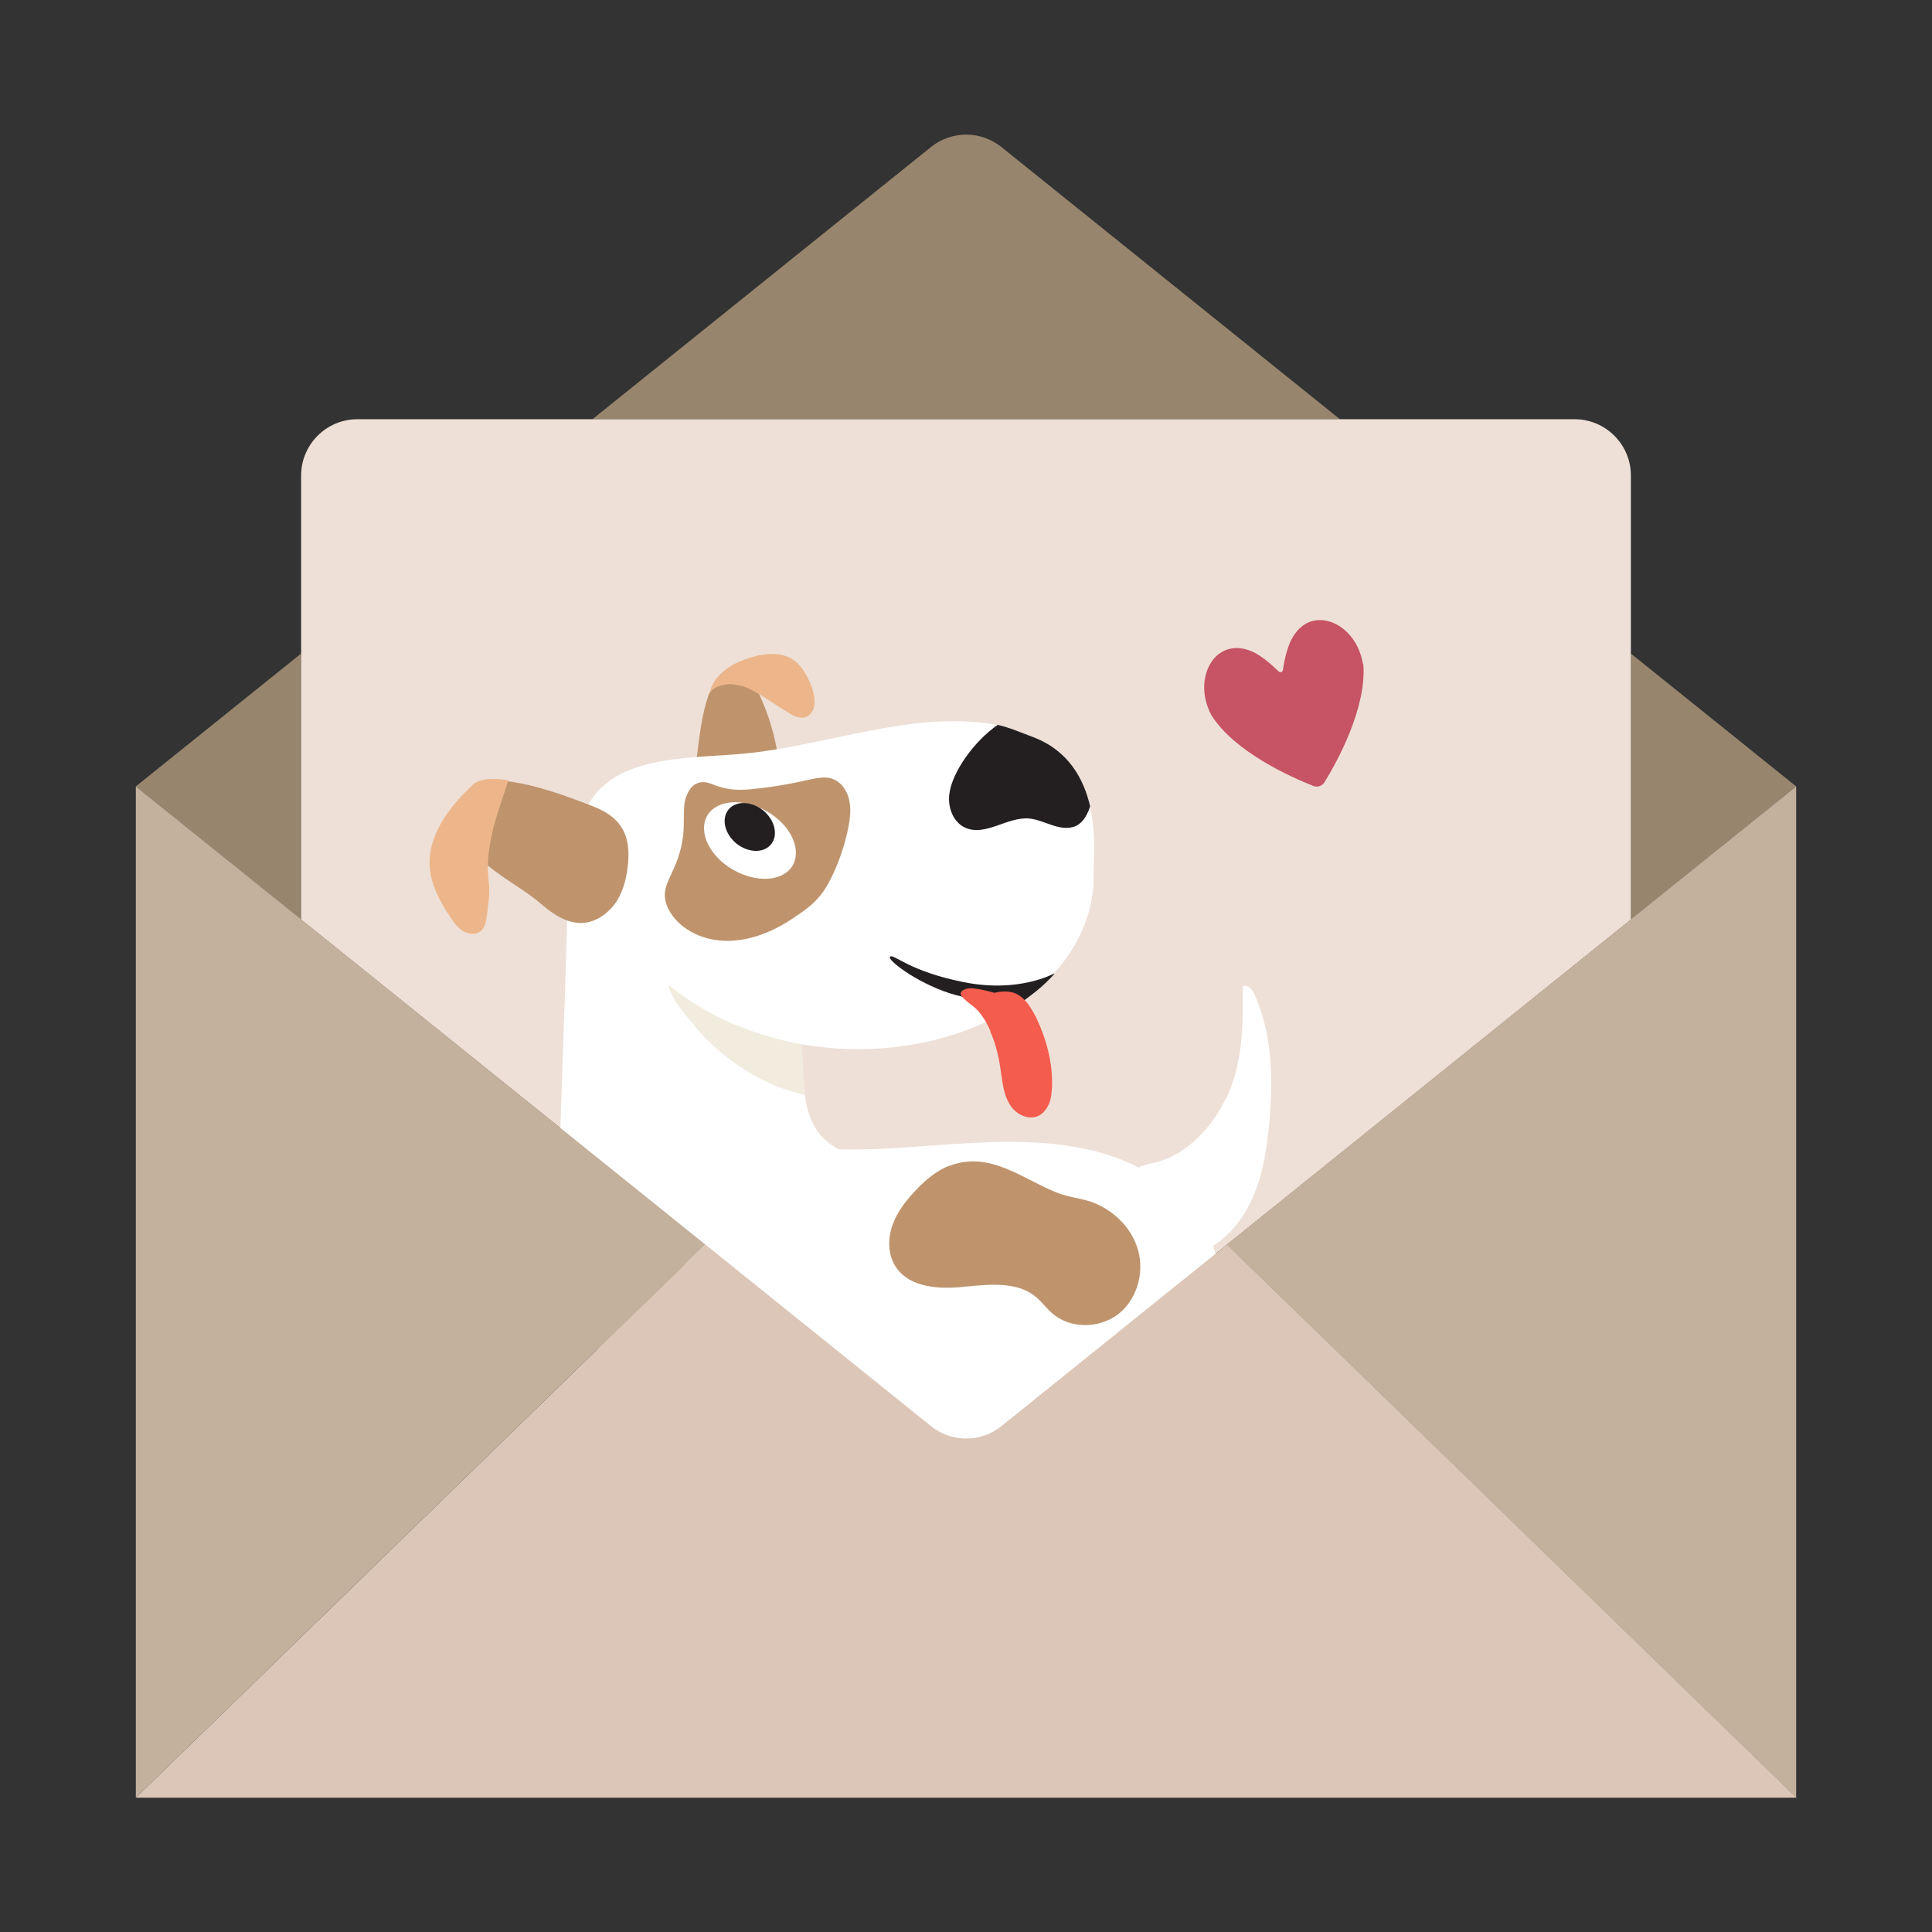
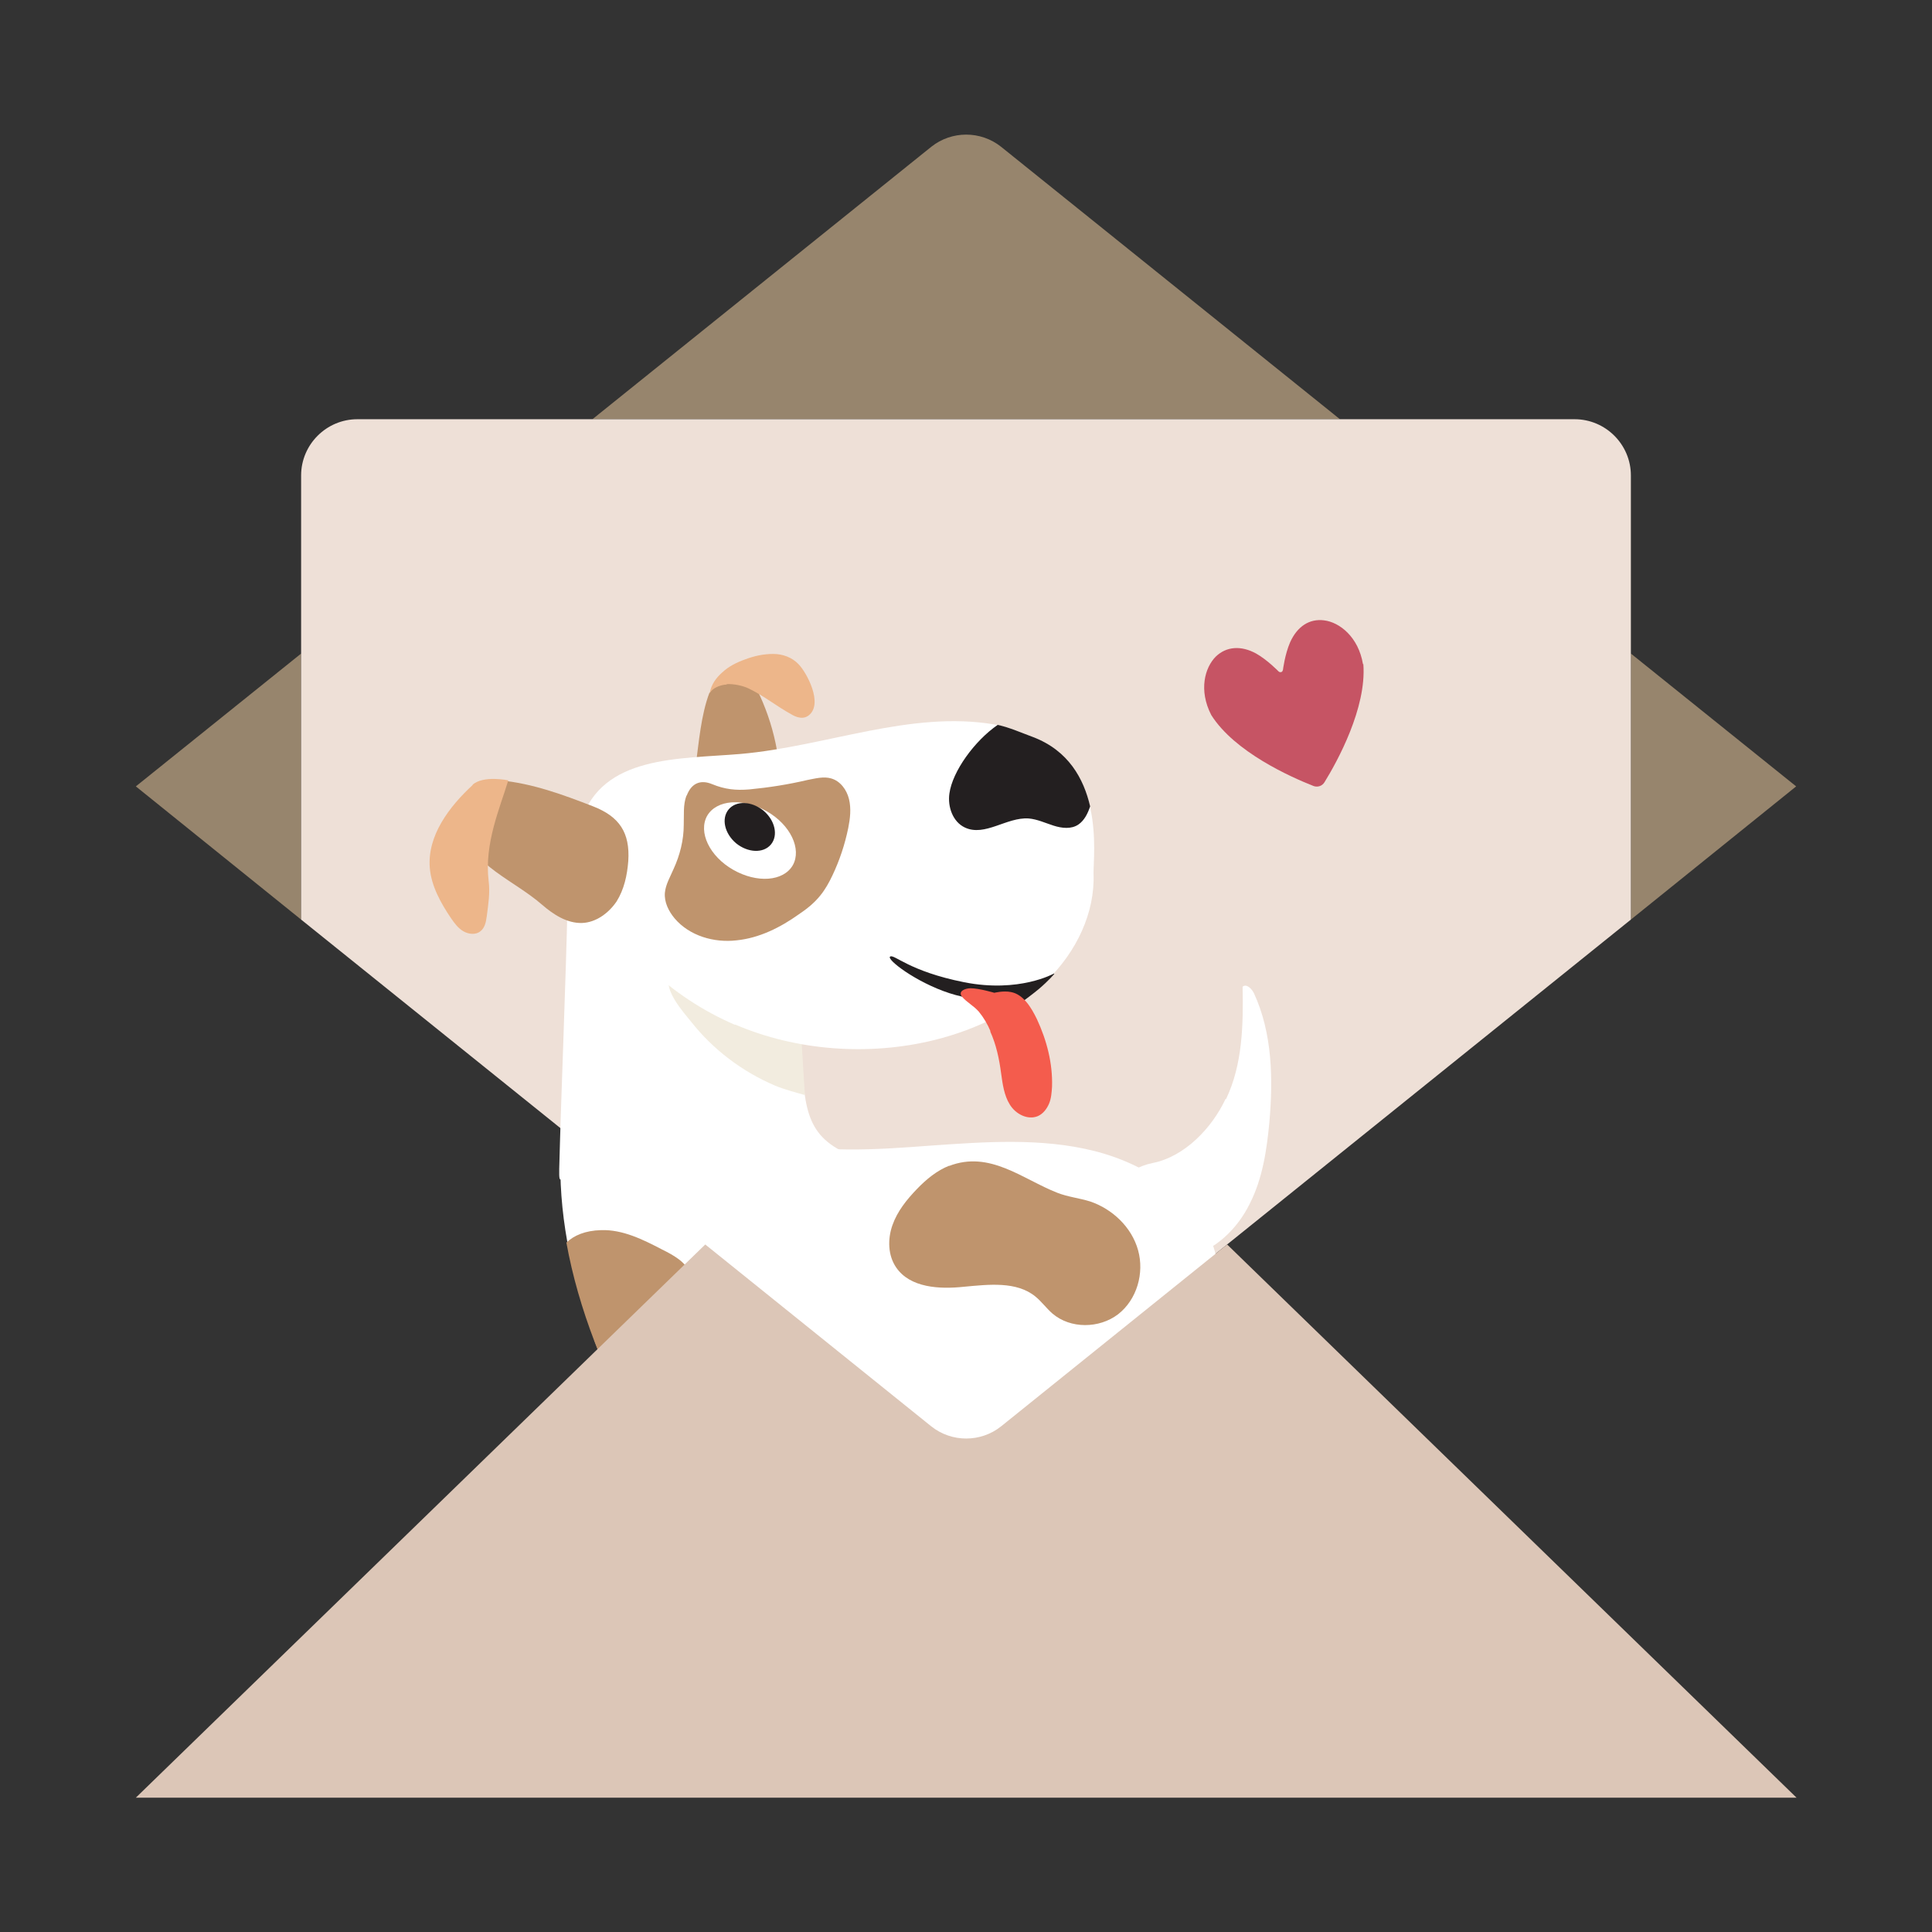
<svg xmlns="http://www.w3.org/2000/svg" version="1.1" viewBox="0 0 512 512">
  <rect x="0" y="0" width="512" height="512" fill="#333333" stroke="none" />
  <defs>
    <style>
      .cls-1 {
        fill: #eee0d7;
      }

      .cls-2 {
        fill: #231f20;
      }

      .cls-3 {
        fill: #c3b19d;
      }

      .cls-4 {
        fill: #fff;
      }

      .cls-5 {
        fill: #dcc6b7;
      }

      .cls-6 {
        fill: #f2ecdf;
      }

      .cls-7 {
        fill: #97856d;
      }

      .cls-8 {
        fill: #edb68a;
      }

      .cls-9 {
        fill: #f45c4d;
      }

      .cls-10 {
        fill: #c65464;
      }

      .cls-11 {
        fill: #bf946d;
      }
    </style>
  </defs>
  <g>
    <g id="Layer_1">
      <g>
        <polygon class="cls-7" points="36 208.4 79.8 173.2 79.8 243.7 36 208.4" />
        <path class="cls-7" d="M265.3,38.9l89.8,72.2h-198.1l89.8-72.2c5.4-4.3,13.1-4.3,18.5,0Z" />
        <polygon class="cls-7" points="476 208.4 432.2 243.7 432.2 173.2 476 208.4" />
        <path class="cls-1" d="M432.2,126v117.7l-166.9,134.3c-5.4,4.3-13.1,4.3-18.5,0L79.8,243.7v-117.7c0-8.2,6.7-14.9,14.9-14.9h322.6c8.2,0,14.9,6.7,14.9,14.9Z" />
        <path class="cls-10" d="M361.3,176c.9,11.6-6.9,25.8-10.3,31.3-.6,1-1.8,1.4-2.9,1-6.1-2.4-20.9-9-27.1-18.8-3.4-6.6-1.7-12.6,1.2-15.5,2.8-2.7,6.7-3,10.7-.8,3,1.7,5.9,4.7,5.9,4.7.2.2.5.3.7.2h0c.3,0,.4-.3.5-.6,0,0,.5-4.1,1.9-7.3,1.9-4.2,5.1-6.3,9-5.8,4.1.5,9.1,4.4,10.3,11.6Z" />
        <g>
          <path class="cls-4" d="M150.4,239.4c-.4,19.5-1.7,50.7-2.2,70.3-.1,5.8.6.1,2.9,5.5,1.6,3.8,4.3,7,7.2,10,2.6,2.6,5.4,5,8.8,6.5,3.7,1.7,7.9,2.2,12.1,2.5,11.4.9,23.5.3,33.2-5.5,1.2-.7,2.3-1.5,3-2.7.4-.8,15.8-18,14.8-18.3-15.7-4.4-16.7-11.6-17.7-25.4-.4-5.9-.3-11.9-.6-17.8-.5-8.1-2-16.2-4.6-24-1.9-5.7-4.3-11.4-8.4-16-9.3-10.6-37.4-21.9-45.3-4.8-2.8,6.2-3.1,12.9-3.2,19.6Z" />
          <path class="cls-6" d="M211.9,268.3c0-1.7-.2-3.5-.4-5.2-2.5-1.3-5.1-2.4-7.7-3.5-4.3-1.7-8.7-3.4-13.3-4-3.4-.5-11.4-1-13.1,3.1-1.5,3.7,3.5,9.3,5.7,12,5.8,7.4,13.6,13.3,22.3,17,2.4,1,5.4,1.8,7.9,2.5,0-.6-1-15.3-1.3-21.9Z" />
          <path class="cls-11" d="M188.1,183.6c.6-1.7,1.1-1.6,2.3-3,1.2-1.3,2.9-2.3,4.7-2.2,3,.2,5,3.2,6.3,6,2.1,4.6,3.6,9.4,4.5,14.4.3,1.6.5,3.2,0,4.8-.9,3.4-4.4,5.3-7.7,6.4-2.4.8-4.9,1.3-7.4,1-5.1-.8-7-3.7-6.4-8.3.8-6,1.4-13.3,3.6-19.1Z" />
          <path class="cls-4" d="M194.8,271.5c16.3,7,35.5,8.4,52.9,4.1,11.2-2.8,21.9-8,29.7-15.7,7.9-7.7,12.8-18,12.4-28.4-.1-5,3.3-28.8-16.2-36.2-3.3-1.2-6.5-2.7-10-3.3-22.3-3.8-44.6,5.8-67.3,7.8-16.5,1.4-36.6.3-42.3,17.7-4.3,13,8.5,30,17.9,39,6.5,6.2,14.3,11.4,22.9,15.1Z" />
          <path class="cls-4" d="M157.6,355.4c2.4,6.3,5.1,12.5,9.3,17.9,9.9,12.9,26.6,19.5,43.1,22.7,25.5,5,52.5,2.9,76.8-5.9,12.1-4.4,24-10.8,30.4-21.5,3.7-6.2,5.1-13.3,5.8-20.3.5-6,.5-12.1-1.4-17.8-4.3-13.1-17.7-22-31.7-25.5-14-3.5-28.9-2.4-43.3-1.4-14.5,1.1-29.3,2.1-43.3-1.4-9.3-2.3-17.9-6.6-27.1-9.4-5.9-1.8-17.8-5.1-23.6-1.3-4.9,3.2-4,11.4-4.1,16.3-.2,16.3,3.5,32.4,9.3,47.6Z" />
          <path class="cls-4" d="M324.9,291.3c4.4-9.2,4.6-19.7,4.4-29.8,1-.9,2.4.5,3,1.7,4.9,10.6,5.1,22.7,4.1,34.2-.7,7.4-1.8,14.9-5.2,21.6-3.3,6.7-9.2,12.4-16.4,14.1-7.3,1.7-15.8-1.5-18.9-8.3-4-8.6,2.1-15.1,9.6-16.6,8.5-1.7,15.7-9.3,19.3-17Z" />
          <path class="cls-2" d="M273.7,195.3c-3-1.1-6.1-2.5-9.3-3.2-6.1,4.2-12,12.3-12.8,18.2-.5,3.5.9,7.5,4.1,9,5.3,2.5,11.1-2.8,16.9-2.4,2.3.2,4.4,1.2,6.6,1.9,2.2.7,4.7,1,6.6-.3,1.6-1.1,2.5-3,3.1-4.8-1.7-7.3-5.7-14.8-15.2-18.4Z" />
          <path class="cls-11" d="M132.4,206.7c-1.3-.1-2.6-.2-3.7.4-2.5,1.4-7.1,10-6.3,12.8,3,9.6,13.7,13.3,21.3,19.9,3,2.6,6.6,4.9,10.5,4.8,3.7-.1,7.1-2.6,9.2-5.7,2-3.2,2.8-6.9,3.1-10.7.5-7.6-2.4-11.8-9.3-14.5-8-3.1-16.1-6.1-24.7-6.9Z" />
          <path class="cls-8" d="M125.3,208c-6.3,5.8-12.1,13.5-11.4,22,.4,4.8,2.9,9.3,5.6,13.3.9,1.3,1.9,2.7,3.3,3.5,1.4.8,3.3,1,4.5,0,1.2-.9,1.5-2.5,1.7-4,.4-3.1.9-6.2.5-9.3-1.2-10,3-19.4,5.2-26.7,0,0-6.7-1.4-9.5,1.2Z" />
          <path class="cls-8" d="M192.6,181.3c1.8-.1,4.3.4,5.9,1.2,4.1,2,7.2,4.6,11.2,6.8.2.1,2.7,1.8,4.6.3,4-3.1-.6-11.5-2.7-13.6-1.7-1.8-4.2-2.7-6.7-2.7-2.5,0-4.9.5-7.3,1.4-2.3.8-4.5,1.9-6.2,3.5-1.6,1.4-3,3.3-3.3,5.5.7-1.4,2.8-2.2,4.5-2.3Z" />
          <path class="cls-11" d="M181.9,210.9c-.9,2.4-.6,5.1-.7,7.7,0,4-1,8-2.7,11.7-.9,2.1-2.1,4.1-2.3,6.3-.2,2.5,1,4.9,2.6,6.8,3.9,4.6,10.4,6.5,16.4,5.8,6-.6,11.6-3.4,16.5-6.9,2.1-1.4,4.1-3,5.7-5,1.3-1.6,2.3-3.4,3.2-5.3,1.9-4,3.3-8.2,4.2-12.6.5-2.5.8-5.1.2-7.6-.6-2.5-2.3-4.8-4.7-5.5-2-.6-4.2,0-6.3.4-5.1,1.2-10.2,2-15.4,2.5-3.6.3-6.5,0-9.9-1.4-2.9-1.2-5.4-.4-6.7,3Z" />
          <path class="cls-4" d="M210.1,229.3c-2.5,4.3-9.5,4.8-15.8,1.2-6.3-3.6-9.3-10-6.9-14.3,2.5-4.3,9.5-4.8,15.8-1.2,6.3,3.6,9.3,10,6.9,14.3Z" />
          <path class="cls-2" d="M202.3,214.8c3.1,2.6,4,6.6,2,9-2,2.4-6.1,2.2-9.2-.3-3.1-2.6-4-6.6-2-9,2-2.4,6.1-2.2,9.2.3Z" />
          <path class="cls-2" d="M279.3,258s-9.2,5.2-23.8,2.3c-14.6-2.9-18.5-7.5-19.6-6.8-1.1.7,6.8,6.8,15.7,9.7,8.8,2.9,19.7,2,19.7,2,0,0,2.7-2,4-3.1,2.7-2.3,4.1-4,4.1-4Z" />
          <path class="cls-9" d="M262.4,273.3c1.6,3.5,2.4,7.3,2.9,11.1.4,2.9.8,5.9,2.3,8.3,1.5,2.5,4.7,4.2,7.4,3.1,1.4-.6,2.4-1.9,3-3.3.6-1.4.7-3,.8-4.5.2-6.2-1.4-12.3-4-17.9-1.5-3.1-3.6-6.6-6.9-7.2-2-.4-4.4.2-4.4.2,0,0-4-1.2-6.3-1.2-1.4,0-3.5.8-2.2,2.3,1.2,1.4,3.1,2.4,4.4,3.9,1.3,1.6,2.3,3.3,3.1,5.2Z" />
          <path class="cls-11" d="M251.6,308.9c-3.3,1.3-6.1,3.6-8.6,6.2-2.7,2.8-5.2,5.9-6.5,9.6-1.3,3.7-1.2,8,1,11.2,3.7,5.4,11.5,5.8,18,5.1,6.5-.6,13.9-1.5,18.9,2.6,1.6,1.3,2.9,3.1,4.5,4.5,4.8,4.1,12.4,4,17.4.2,5-3.9,7-10.9,5.3-17-1.7-6.1-6.8-10.9-12.7-12.9-2.9-.9-5.9-1.2-8.7-2.3-9.2-3.6-17.9-11.3-28.7-7.1Z" />
          <path class="cls-11" d="M184.1,375.1c1-3,.9-6.2.7-9.3-.3-7.7-.6-15.4-1-23.1,0-1.8-.2-3.6-.9-5.3-1.3-3.1-4.5-4.8-7.5-6.3-5-2.6-10.4-5.3-16.1-5.1-4.2.1-7.2,1.4-9.2,3.3,1.6,8.9,4.2,17.7,7.4,26.1,1.2,3.2,2.5,6.3,4,9.3,1.4,6.2,5,12.9,6.8,18.2,0,.2.1.4.2.6,6.2,1.4,13.4-2.4,15.4-8.5Z" />
        </g>
        <path class="cls-5" d="M186.9,329.8l59.9,48.2c5.4,4.3,13.1,4.3,18.5,0l59.9-48.2,150.9,146.6H36h0s150.9-146.6,150.9-146.6" />
-         <polygon class="cls-3" points="186.9 329.8 36 476.4 36 208.4 186.9 329.8" />
-         <polygon class="cls-3" points="325.1 329.8 476 476.4 476 208.4 325.1 329.8" />
      </g>
    </g>
  </g>
</svg>